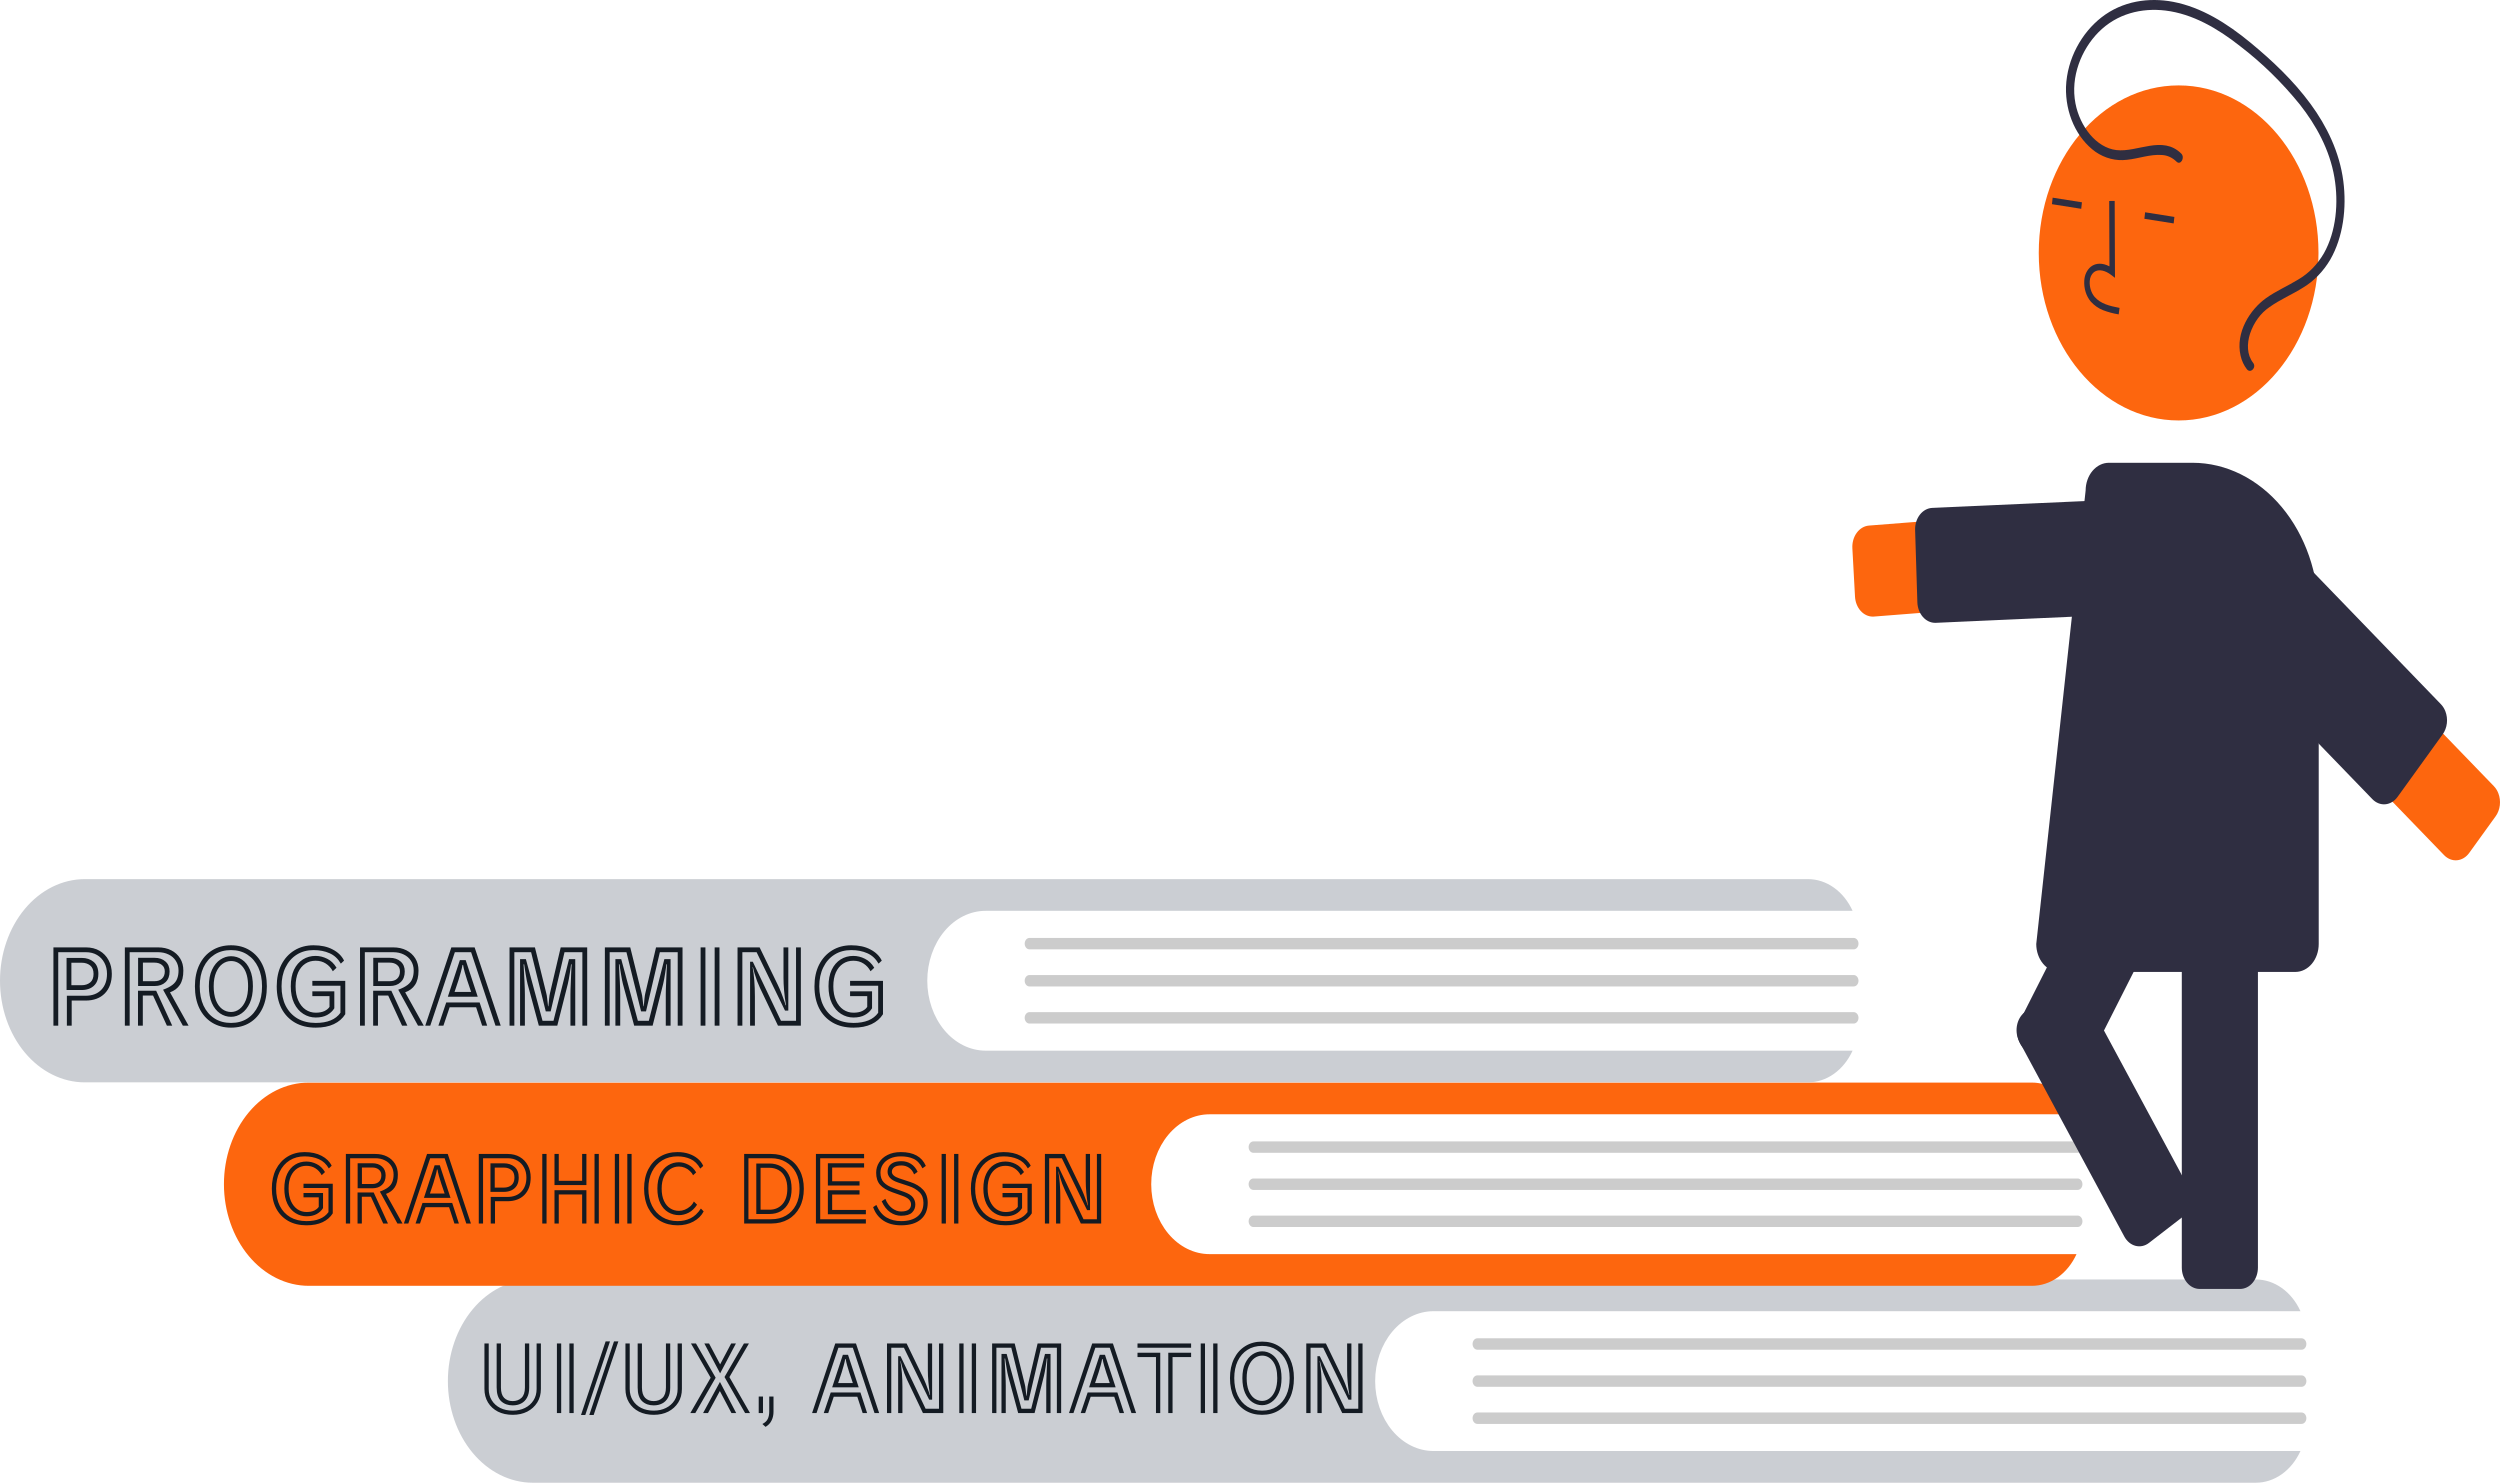
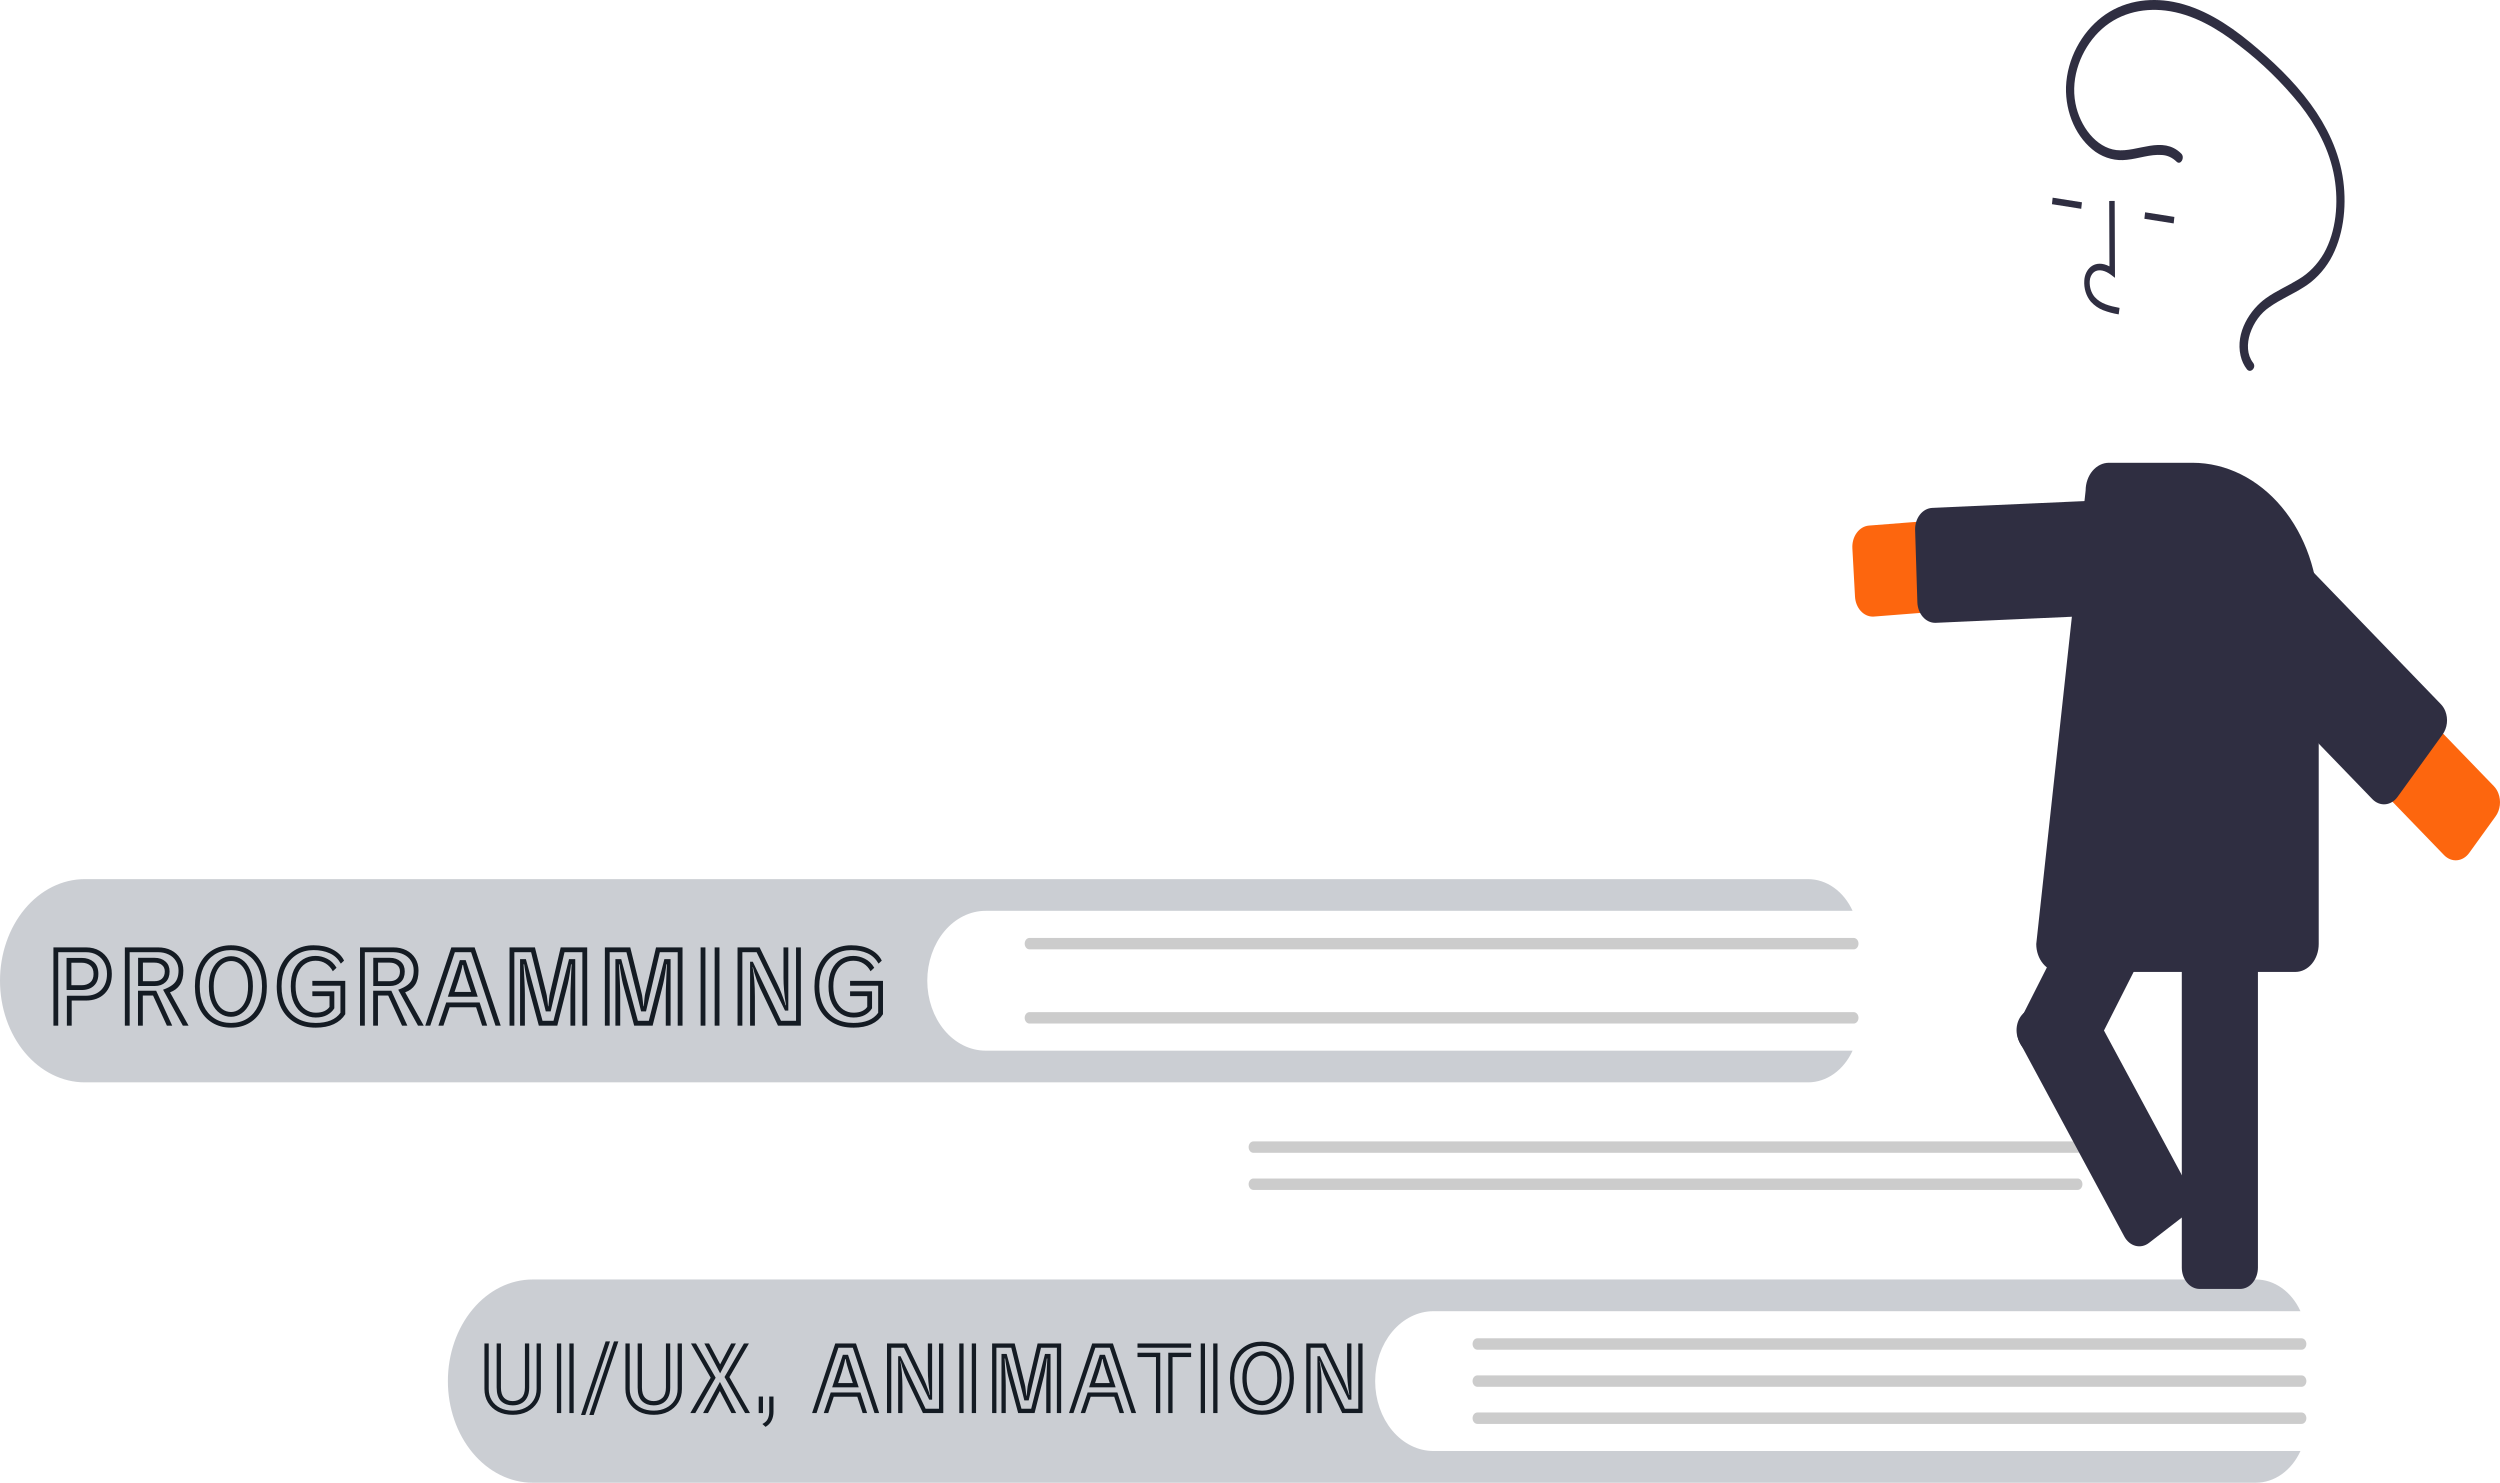
<svg xmlns="http://www.w3.org/2000/svg" width="897" height="532" viewBox="0 0 897 532" fill="none">
  <g clip-path="url(#clip0_42_4)">
    <path d="M514.336 520.623C508.784 520.619 503.461 517.974 499.536 513.27C495.612 508.566 493.408 502.189 493.408 495.539C493.408 488.889 495.612 482.511 499.536 477.808C503.461 473.104 508.784 470.459 514.336 470.455H825.407C823.842 467.014 821.533 464.142 818.721 462.14C815.91 460.138 812.7 459.081 809.429 459.078H191.103C183.036 459.089 175.302 462.935 169.601 469.772C163.901 476.608 160.699 485.876 160.7 495.539C160.704 505.2 163.907 514.464 169.607 521.299C175.307 528.135 183.037 531.983 191.103 532H809.429C812.7 531.997 815.91 530.939 818.721 528.937C821.533 526.935 823.842 524.063 825.407 520.623L514.336 520.623Z" fill="#CBCED3" />
    <path d="M825.82 484.277H530.063C529.611 484.275 529.177 484.059 528.857 483.675C528.538 483.291 528.358 482.771 528.358 482.229C528.358 481.687 528.538 481.166 528.857 480.783C529.177 480.399 529.611 480.182 530.063 480.181H825.82C826.272 480.182 826.706 480.399 827.026 480.783C827.346 481.166 827.525 481.687 827.525 482.229C827.525 482.771 827.346 483.291 827.026 483.675C826.706 484.059 826.272 484.275 825.82 484.277Z" fill="#CCCCCC" />
    <path d="M825.82 497.587H530.063C529.61 497.587 529.175 497.371 528.855 496.987C528.534 496.603 528.354 496.082 528.354 495.539C528.354 494.996 528.534 494.475 528.855 494.091C529.175 493.707 529.61 493.491 530.063 493.491H825.82C826.273 493.491 826.708 493.707 827.029 494.091C827.349 494.475 827.529 494.996 827.529 495.539C827.529 496.082 827.349 496.603 827.029 496.987C826.708 497.371 826.273 497.587 825.82 497.587Z" fill="#CCCCCC" />
    <path d="M825.82 510.897H530.063C529.611 510.895 529.177 510.679 528.857 510.295C528.538 509.911 528.358 509.391 528.358 508.849C528.358 508.307 528.538 507.787 528.857 507.403C529.177 507.019 529.611 506.803 530.063 506.801H825.82C826.272 506.803 826.706 507.019 827.026 507.403C827.346 507.787 827.525 508.307 827.525 508.849C827.525 509.391 827.346 509.911 827.026 510.295C826.706 510.679 826.272 510.895 825.82 510.897Z" fill="#CCCCCC" />
-     <path d="M433.985 449.978C428.434 449.973 423.11 447.328 419.186 442.624C415.262 437.921 413.057 431.543 413.057 424.893C413.057 418.243 415.262 411.866 419.186 407.162C423.11 402.458 428.434 399.814 433.985 399.809H745.056C743.492 396.369 741.183 393.497 738.371 391.495C735.56 389.493 732.35 388.435 729.08 388.432H110.753C102.686 388.443 94.952 392.289 89.251 399.126C83.551 405.963 80.349 415.231 80.35 424.893C80.354 434.554 83.557 443.818 89.257 450.654C94.957 457.489 102.687 461.337 110.753 461.354H729.08C732.35 461.351 735.56 460.293 738.371 458.291C741.183 456.29 743.492 453.418 745.056 449.977L433.985 449.978Z" fill="#FD660E" />
    <path d="M745.47 413.631H449.713C449.261 413.63 448.827 413.413 448.507 413.029C448.188 412.646 448.008 412.126 448.008 411.583C448.008 411.041 448.188 410.521 448.507 410.137C448.827 409.753 449.261 409.537 449.713 409.536H745.47C745.923 409.536 746.358 409.751 746.679 410.135C746.999 410.519 747.179 411.04 747.179 411.583C747.179 412.126 746.999 412.647 746.679 413.031C746.358 413.415 745.923 413.631 745.47 413.631Z" fill="#CCCCCC" />
    <path d="M745.47 426.941H449.713C449.26 426.941 448.825 426.725 448.505 426.341C448.184 425.957 448.004 425.436 448.004 424.893C448.004 424.35 448.184 423.829 448.505 423.445C448.825 423.061 449.26 422.846 449.713 422.846H745.47C745.923 422.846 746.358 423.061 746.678 423.445C746.999 423.829 747.179 424.35 747.179 424.893C747.179 425.436 746.999 425.957 746.678 426.341C746.358 426.725 745.923 426.941 745.47 426.941Z" fill="#CCCCCC" />
-     <path d="M745.47 440.251H449.713C449.261 440.25 448.827 440.033 448.507 439.65C448.188 439.266 448.008 438.746 448.008 438.203C448.008 437.661 448.188 437.141 448.507 436.757C448.827 436.373 449.261 436.157 449.713 436.156H745.47C745.695 436.155 745.917 436.207 746.125 436.31C746.333 436.413 746.522 436.563 746.681 436.754C746.84 436.944 746.967 437.17 747.053 437.419C747.139 437.667 747.183 437.934 747.183 438.203C747.183 438.473 747.139 438.739 747.053 438.988C746.967 439.237 746.84 439.463 746.681 439.653C746.522 439.843 746.333 439.994 746.125 440.097C745.917 440.199 745.695 440.252 745.47 440.251Z" fill="#CCCCCC" />
    <path d="M353.636 376.975C348.084 376.97 342.761 374.325 338.836 369.622C334.912 364.918 332.708 358.54 332.708 351.891C332.708 345.241 334.912 338.863 338.836 334.159C342.761 329.456 348.084 326.811 353.636 326.806H664.707C663.142 323.366 660.833 320.494 658.021 318.492C655.21 316.49 652 315.432 648.73 315.429H30.403C22.335 315.44 14.602 319.287 8.901 326.123C3.201 332.96 -0.001 342.228 2.36035e-07 351.89C0.004 361.551 3.207 370.815 8.907 377.651C14.607 384.486 22.337 388.335 30.403 388.352H648.73C652 388.349 655.21 387.291 658.021 385.289C660.833 383.287 663.142 380.415 664.707 376.975L353.636 376.975Z" fill="#CBCED3" />
-     <path d="M108.896 426.264V424.728H119.392V435.352C118.539 436.717 117.323 437.773 115.744 438.52C114.165 439.267 112.245 439.64 109.984 439.64C107.424 439.64 105.216 439.107 103.36 438.04C101.504 436.973 100.064 435.459 99.04 433.496C98.037 431.512 97.536 429.165 97.536 426.456C97.536 423.832 98.027 421.539 99.008 419.576C100.011 417.613 101.397 416.088 103.168 415C104.939 413.912 106.976 413.368 109.28 413.368C111.691 413.368 113.728 413.816 115.392 414.712C117.077 415.587 118.283 416.771 119.008 418.264L117.984 419.224C117.067 417.645 115.861 416.536 114.368 415.896C112.875 415.235 111.179 414.904 109.28 414.904C107.253 414.904 105.472 415.384 103.936 416.344C102.4 417.304 101.205 418.659 100.352 420.408C99.499 422.136 99.072 424.152 99.072 426.456C99.072 428.845 99.509 430.915 100.384 432.664C101.28 434.413 102.539 435.768 104.16 436.728C105.803 437.667 107.744 438.136 109.984 438.136C113.696 438.136 116.32 437.059 117.856 434.904V426.264H108.896ZM108.896 429.592V428.056H115.904V433.464C115.349 434.36 114.581 435.075 113.6 435.608C112.619 436.141 111.413 436.408 109.984 436.408C108.555 436.408 107.232 436.024 106.016 435.256C104.8 434.488 103.829 433.368 103.104 431.896C102.379 430.403 102.016 428.589 102.016 426.456C102.016 424.365 102.357 422.605 103.04 421.176C103.744 419.725 104.693 418.627 105.888 417.88C107.083 417.133 108.427 416.76 109.92 416.76C111.179 416.76 112.405 417.059 113.6 417.656C114.795 418.232 115.797 419.192 116.608 420.536L115.424 421.656C114.869 420.611 114.123 419.789 113.184 419.192C112.267 418.595 111.179 418.296 109.92 418.296C108.683 418.296 107.584 418.616 106.624 419.256C105.664 419.896 104.907 420.824 104.352 422.04C103.819 423.256 103.552 424.728 103.552 426.456C103.552 428.227 103.84 429.741 104.416 431C104.992 432.259 105.76 433.219 106.72 433.88C107.701 434.541 108.789 434.872 109.984 434.872C111.072 434.872 111.989 434.701 112.736 434.36C113.483 433.997 114.027 433.549 114.368 433.016V429.592H108.896ZM136.289 427.544C137.569 427.075 138.561 426.563 139.265 426.008C139.991 425.453 140.492 424.803 140.769 424.056C141.068 423.309 141.217 422.435 141.217 421.432C141.217 420.237 140.929 419.203 140.353 418.328C139.799 417.453 139.031 416.781 138.049 416.312C137.068 415.821 135.937 415.576 134.657 415.576H125.633V439H124.097V414.04H134.657C136.257 414.04 137.665 414.349 138.881 414.968C140.097 415.587 141.047 416.451 141.729 417.56C142.412 418.648 142.753 419.939 142.753 421.432C142.753 423.373 142.38 424.899 141.633 426.008C140.908 427.096 139.863 427.885 138.497 428.376L144.417 439H142.593L136.289 427.544ZM128.321 417.368H133.569C135.02 417.368 136.183 417.763 137.057 418.552C137.932 419.32 138.369 420.376 138.369 421.72C138.369 423.192 137.932 424.333 137.057 425.144C136.204 425.955 135.052 426.36 133.601 426.36H128.321V417.368ZM133.601 424.824C134.583 424.824 135.361 424.557 135.937 424.024C136.535 423.469 136.833 422.701 136.833 421.72C136.833 420.824 136.524 420.131 135.905 419.64C135.308 419.149 134.529 418.904 133.569 418.904H129.857V424.824H133.601ZM133.089 429.4H129.825V439H128.289V427.864H134.081L139.201 439H137.505L133.089 429.4ZM159.53 415.576H154.346L146.506 439H144.906L153.226 414.04H160.65L168.97 439H167.306L159.53 415.576ZM155.946 418.104H157.802L161.642 429.784H152.106L155.946 418.104ZM159.53 428.248C159.424 427.907 159.253 427.395 159.018 426.712C158.784 426.029 158.528 425.272 158.25 424.44C157.973 423.587 157.717 422.744 157.482 421.912C157.248 421.059 157.077 420.301 156.97 419.64H156.778C156.672 420.28 156.501 421.027 156.266 421.88C156.053 422.712 155.808 423.555 155.53 424.408C155.253 425.24 154.997 426.008 154.762 426.712C154.528 427.395 154.357 427.907 154.25 428.248H159.53ZM161.13 433.144H152.682L150.698 439H149.098L151.594 431.608H162.25L164.65 439H163.05L161.13 433.144ZM176.073 429.464H182.025C184.158 429.464 185.833 428.835 187.049 427.576C188.265 426.317 188.873 424.621 188.873 422.488C188.873 421.144 188.595 419.96 188.041 418.936C187.486 417.891 186.707 417.069 185.705 416.472C184.702 415.875 183.507 415.576 182.121 415.576H173.321V439H171.785V414.04H182.121C183.806 414.04 185.267 414.403 186.505 415.128C187.742 415.853 188.702 416.856 189.385 418.136C190.067 419.395 190.409 420.845 190.409 422.488C190.409 425.112 189.662 427.192 188.169 428.728C186.675 430.243 184.627 431 182.025 431H177.609V439H176.073V429.464ZM175.977 417.4H180.809C182.323 417.4 183.582 417.816 184.585 418.648C185.609 419.48 186.121 420.771 186.121 422.52C186.121 423.672 185.886 424.632 185.417 425.4C184.947 426.147 184.307 426.712 183.497 427.096C182.707 427.459 181.822 427.64 180.841 427.64H175.977V417.4ZM180.841 426.104C181.886 426.104 182.771 425.816 183.497 425.24C184.222 424.643 184.585 423.736 184.585 422.52C184.585 421.283 184.222 420.376 183.497 419.8C182.771 419.224 181.875 418.936 180.809 418.936H177.513V426.104H180.841ZM198.95 414.04H200.486V423.672H208.87V414.04H210.406V425.208H198.95V414.04ZM213.318 414.04H214.854V439H213.318V414.04ZM194.566 414.04H196.102V439H194.566V414.04ZM208.87 428.568H200.486V439H198.95V427.032H210.406V439H208.87V428.568ZM225.08 414.04H226.616V439H225.08V414.04ZM220.6 414.04H222.136V439H220.6V414.04ZM252.475 434.648C251.685 436.184 250.459 437.4 248.795 438.296C247.152 439.192 245.264 439.64 243.131 439.64C240.741 439.64 238.64 439.107 236.827 438.04C235.035 436.952 233.627 435.427 232.603 433.464C231.6 431.48 231.099 429.144 231.099 426.456C231.099 423.811 231.6 421.507 232.603 419.544C233.627 417.581 235.035 416.067 236.827 415C238.64 413.912 240.731 413.368 243.099 413.368C244.613 413.368 245.989 413.581 247.227 414.008C248.464 414.435 249.52 415.021 250.395 415.768C251.269 416.515 251.909 417.368 252.315 418.328L251.259 419.288C250.341 417.645 249.179 416.504 247.771 415.864C246.363 415.224 244.805 414.904 243.099 414.904C241.008 414.904 239.173 415.384 237.595 416.344C236.037 417.304 234.821 418.648 233.947 420.376C233.072 422.104 232.635 424.131 232.635 426.456C232.635 428.824 233.072 430.883 233.947 432.632C234.821 434.381 236.048 435.736 237.627 436.696C239.205 437.656 241.04 438.136 243.131 438.136C244.795 438.136 246.32 437.805 247.707 437.144C249.115 436.483 250.373 435.309 251.483 433.624L252.475 434.648ZM250.107 432.248C249.275 433.528 248.283 434.477 247.131 435.096C245.979 435.693 244.816 435.992 243.643 435.992C242.235 435.992 240.933 435.64 239.739 434.936C238.565 434.232 237.627 433.176 236.923 431.768C236.219 430.36 235.867 428.589 235.867 426.456C235.867 424.408 236.219 422.68 236.923 421.272C237.627 419.864 238.565 418.808 239.739 418.104C240.912 417.379 242.203 417.016 243.611 417.016C244.741 417.016 245.872 417.315 247.003 417.912C248.133 418.488 249.061 419.405 249.787 420.664L248.667 421.688C248.411 421.112 248.016 420.589 247.483 420.12C246.971 419.629 246.373 419.245 245.691 418.968C245.008 418.691 244.315 418.552 243.611 418.552C242.459 418.552 241.413 418.861 240.475 419.48C239.536 420.099 238.789 420.995 238.235 422.168C237.68 423.341 237.403 424.771 237.403 426.456C237.403 428.205 237.68 429.677 238.235 430.872C238.789 432.067 239.536 432.963 240.475 433.56C241.413 434.157 242.469 434.456 243.643 434.456C244.347 434.456 245.04 434.317 245.722 434.04C246.427 433.741 247.067 433.347 247.642 432.856C248.219 432.344 248.656 431.757 248.955 431.096L250.107 432.248ZM267.004 414.04H276.668C278.95 414.04 280.977 414.552 282.748 415.576C284.518 416.579 285.905 418.019 286.908 419.896C287.91 421.752 288.412 423.96 288.412 426.52C288.412 429.101 287.91 431.331 286.908 433.208C285.926 435.064 284.561 436.493 282.812 437.496C281.062 438.499 279.036 439 276.732 439H267.004V414.04ZM276.732 437.464C278.737 437.464 280.497 437.027 282.012 436.152C283.548 435.256 284.742 433.987 285.596 432.344C286.449 430.701 286.876 428.76 286.876 426.52C286.876 424.28 286.438 422.339 285.564 420.696C284.689 419.053 283.484 417.795 281.948 416.92C280.433 416.024 278.673 415.576 276.668 415.576H268.54V437.464H276.732ZM271.356 417.464H276.06C277.574 417.464 278.929 417.795 280.124 418.456C281.318 419.117 282.268 420.12 282.972 421.464C283.676 422.808 284.028 424.493 284.028 426.52C284.028 428.483 283.686 430.136 283.003 431.48C282.321 432.824 281.382 433.848 280.188 434.552C279.014 435.235 277.66 435.576 276.124 435.576H271.356V417.464ZM276.124 434.04C278.001 434.04 279.526 433.389 280.7 432.088C281.894 430.787 282.492 428.931 282.492 426.52C282.492 424.856 282.214 423.469 281.66 422.36C281.105 421.229 280.337 420.387 279.356 419.832C278.396 419.277 277.297 419 276.06 419H272.892V434.04H276.124ZM292.754 414.04H310.034V415.576H294.29V437.464H310.674V439H292.754V414.04ZM297.042 417.368H310.034V418.904H298.578V423.832H308.402V425.368H297.042V417.368ZM297.042 427.064H308.402V428.6H298.578V434.136H310.674V435.672H297.042V427.064ZM320.128 427.768C318.229 427.085 316.789 426.211 315.808 425.144C314.848 424.077 314.368 422.616 314.368 420.76C314.368 419.416 314.72 418.189 315.424 417.08C316.128 415.949 317.141 415.053 318.464 414.392C319.787 413.709 321.376 413.368 323.232 413.368C327.776 413.368 330.763 415.021 332.192 418.328L330.976 419.192C330.123 417.485 329.045 416.344 327.744 415.768C326.464 415.192 324.96 414.904 323.232 414.904C321.717 414.904 320.405 415.171 319.296 415.704C318.208 416.216 317.365 416.92 316.768 417.816C316.192 418.691 315.904 419.672 315.904 420.76C315.904 422.253 316.309 423.416 317.12 424.248C317.931 425.08 319.104 425.773 320.64 426.328L324.256 427.608C325.877 428.184 326.976 428.856 327.552 429.624C328.128 430.371 328.416 431.224 328.416 432.184C328.416 433.336 328.021 434.296 327.232 435.064C326.443 435.832 325.131 436.216 323.296 436.216C321.952 436.216 320.661 435.8 319.424 434.968C318.187 434.115 317.163 432.803 316.352 431.032L317.664 430.136C318.219 431.565 319.019 432.685 320.064 433.496C321.109 434.285 322.187 434.68 323.296 434.68C324.533 434.68 325.44 434.456 326.016 434.008C326.592 433.56 326.88 432.952 326.88 432.184C326.88 431.501 326.645 430.915 326.176 430.424C325.707 429.912 324.896 429.453 323.744 429.048L320.128 427.768ZM322.208 424.28C320.821 423.811 319.851 423.245 319.296 422.584C318.741 421.923 318.464 421.208 318.464 420.44C318.464 419.779 318.613 419.16 318.912 418.584C319.232 418.008 319.755 417.539 320.48 417.176C321.227 416.813 322.219 416.632 323.456 416.632C324.715 416.632 325.845 416.952 326.848 417.592C327.851 418.232 328.651 419.181 329.248 420.44L327.968 421.368C327.584 420.344 326.987 419.555 326.176 419C325.365 418.445 324.459 418.168 323.456 418.168C322.219 418.168 321.333 418.392 320.8 418.84C320.267 419.267 320 419.8 320 420.44C320 421.421 320.896 422.211 322.688 422.808L326.656 424.12C328.555 424.739 330.059 425.645 331.168 426.84C332.299 428.035 332.864 429.603 332.864 431.544C332.864 434.125 332.032 436.12 330.368 437.528C328.725 438.936 326.379 439.64 323.328 439.64C320.747 439.64 318.603 439.064 316.896 437.912C315.189 436.76 313.984 435.16 313.28 433.112L314.432 432.344C315.371 434.456 316.587 435.949 318.08 436.824C319.573 437.699 321.323 438.136 323.328 438.136C325.867 438.136 327.829 437.571 329.216 436.44C330.624 435.309 331.328 433.677 331.328 431.544C331.328 429.965 330.848 428.707 329.888 427.768C328.949 426.829 327.712 426.104 326.176 425.592L322.208 424.28ZM342.33 414.04H343.866V439H342.33V414.04ZM337.85 414.04H339.386V439H337.85V414.04ZM359.709 426.264V424.728H370.205V435.352C369.351 436.717 368.135 437.773 366.557 438.52C364.978 439.267 363.058 439.64 360.797 439.64C358.237 439.64 356.029 439.107 354.173 438.04C352.317 436.973 350.877 435.459 349.853 433.496C348.85 431.512 348.349 429.165 348.349 426.456C348.349 423.832 348.839 421.539 349.821 419.576C350.823 417.613 352.21 416.088 353.981 415C355.751 413.912 357.789 413.368 360.093 413.368C362.503 413.368 364.541 413.816 366.205 414.712C367.89 415.587 369.095 416.771 369.821 418.264L368.797 419.224C367.879 417.645 366.674 416.536 365.181 415.896C363.687 415.235 361.991 414.904 360.093 414.904C358.066 414.904 356.285 415.384 354.749 416.344C353.213 417.304 352.018 418.659 351.165 420.408C350.311 422.136 349.885 424.152 349.885 426.456C349.885 428.845 350.322 430.915 351.197 432.664C352.093 434.413 353.351 435.768 354.973 436.728C356.615 437.667 358.557 438.136 360.797 438.136C364.509 438.136 367.133 437.059 368.669 434.904V426.264H359.709ZM359.709 429.592V428.056H366.717V433.464C366.162 434.36 365.394 435.075 364.413 435.608C363.431 436.141 362.226 436.408 360.797 436.408C359.367 436.408 358.045 436.024 356.829 435.256C355.613 434.488 354.642 433.368 353.917 431.896C353.191 430.403 352.829 428.589 352.829 426.456C352.829 424.365 353.17 422.605 353.853 421.176C354.557 419.725 355.506 418.627 356.701 417.88C357.895 417.133 359.239 416.76 360.733 416.76C361.991 416.76 363.218 417.059 364.413 417.656C365.607 418.232 366.61 419.192 367.421 420.536L366.237 421.656C365.682 420.611 364.935 419.789 363.997 419.192C363.079 418.595 361.991 418.296 360.733 418.296C359.495 418.296 358.397 418.616 357.437 419.256C356.477 419.896 355.719 420.824 355.165 422.04C354.631 423.256 354.365 424.728 354.365 426.456C354.365 428.227 354.653 429.741 355.229 431C355.805 432.259 356.573 433.219 357.533 433.88C358.514 434.541 359.602 434.872 360.797 434.872C361.885 434.872 362.802 434.701 363.549 434.36C364.295 433.997 364.839 433.549 365.181 433.016V429.592H359.709ZM382.11 427.064C381.768 426.339 381.438 425.56 381.118 424.728C380.819 423.875 380.552 423.064 380.318 422.296C380.104 421.507 379.934 420.856 379.806 420.344H379.71C379.944 421.581 380.126 423.011 380.254 424.632C380.382 426.232 380.446 427.949 380.446 429.784V439H378.91V418.616H379.774L388.766 437.464H393.566V414.04H395.102V439H387.806L382.11 427.064ZM380.99 415.576H376.446V439H374.91V414.04H381.95L387.678 425.848C388.104 426.723 388.499 427.619 388.862 428.536C389.224 429.432 389.523 430.243 389.758 430.968C390.014 431.672 390.163 432.173 390.206 432.472H390.366C390.088 430.893 389.886 429.347 389.758 427.832C389.63 426.317 389.566 424.941 389.566 423.704V414.04H391.102V434.2H390.046L380.99 415.576Z" fill="#141B23" />
    <path d="M189.88 482.04V497.848C189.88 499.341 189.613 500.557 189.08 501.496C188.568 502.435 187.864 503.128 186.968 503.576C186.093 504.024 185.091 504.248 183.96 504.248C182.253 504.248 180.867 503.747 179.8 502.744C178.733 501.72 178.2 500.088 178.2 497.848V482.04H179.736V497.848C179.736 499.533 180.12 500.771 180.888 501.56C181.656 502.328 182.68 502.712 183.96 502.712C185.219 502.712 186.264 502.328 187.096 501.56C187.928 500.771 188.344 499.533 188.344 497.848V482.04H189.88ZM194.072 482.04V498.36C194.072 500.216 193.635 501.837 192.76 503.224C191.885 504.611 190.691 505.699 189.176 506.488C187.661 507.256 185.923 507.64 183.96 507.64C181.955 507.64 180.184 507.256 178.648 506.488C177.133 505.699 175.949 504.611 175.096 503.224C174.243 501.816 173.816 500.195 173.816 498.36V482.04H175.352V498.36C175.352 499.896 175.715 501.251 176.44 502.424C177.165 503.597 178.179 504.515 179.48 505.176C180.781 505.816 182.275 506.136 183.96 506.136C185.603 506.136 187.064 505.816 188.344 505.176C189.645 504.536 190.669 503.629 191.416 502.456C192.163 501.283 192.536 499.917 192.536 498.36V482.04H194.072ZM204.299 482.04H205.835V507H204.299V482.04ZM199.819 482.04H201.355V507H199.819V482.04ZM220.301 481.304H221.869L213.005 507.704H211.437L220.301 481.304ZM217.293 481.304H218.861L209.997 507.704H208.461L217.293 481.304ZM240.474 482.04V497.848C240.474 499.341 240.207 500.557 239.674 501.496C239.162 502.435 238.458 503.128 237.562 503.576C236.687 504.024 235.684 504.248 234.554 504.248C232.847 504.248 231.46 503.747 230.394 502.744C229.327 501.72 228.794 500.088 228.794 497.848V482.04H230.33V497.848C230.33 499.533 230.714 500.771 231.482 501.56C232.25 502.328 233.274 502.712 234.554 502.712C235.812 502.712 236.858 502.328 237.69 501.56C238.522 500.771 238.938 499.533 238.938 497.848V482.04H240.474ZM244.666 482.04V498.36C244.666 500.216 244.228 501.837 243.354 503.224C242.479 504.611 241.284 505.699 239.77 506.488C238.255 507.256 236.516 507.64 234.554 507.64C232.548 507.64 230.778 507.256 229.242 506.488C227.727 505.699 226.543 504.611 225.69 503.224C224.836 501.816 224.41 500.195 224.41 498.36V482.04H225.946V498.36C225.946 499.896 226.308 501.251 227.034 502.424C227.759 503.597 228.772 504.515 230.074 505.176C231.375 505.816 232.868 506.136 234.554 506.136C236.196 506.136 237.658 505.816 238.938 505.176C240.239 504.536 241.263 503.629 242.01 502.456C242.756 501.283 243.13 499.917 243.13 498.36V482.04H244.666ZM254.413 482.04L258.381 489.528L262.349 482.04H264.045L258.381 492.76L252.717 482.04H254.413ZM259.949 494.072L266.925 482.04H268.717L261.709 494.104L269.101 507H267.341L259.949 494.072ZM254.989 494.328L247.917 482.04H249.709L256.781 494.328L249.485 507H247.693L254.989 494.328ZM258.285 499.096L254.029 507H252.269L258.317 495.832L264.141 507H262.445L258.285 499.096ZM272.225 501.08H273.761V507H272.225V501.08ZM273.536 510.936C274.518 510.424 275.169 509.805 275.489 509.08C275.83 508.355 276.001 507.501 276.001 506.52V501.08H277.536V506.52C277.536 507.672 277.313 508.707 276.865 509.624C276.438 510.563 275.713 511.341 274.689 511.96L273.536 510.936ZM305.999 483.576H300.815L292.975 507H291.375L299.695 482.04H307.119L315.439 507H313.775L305.999 483.576ZM302.415 486.104H304.271L308.111 497.784H298.575L302.415 486.104ZM305.999 496.248C305.892 495.907 305.722 495.395 305.487 494.712C305.252 494.029 304.996 493.272 304.719 492.44C304.442 491.587 304.186 490.744 303.951 489.912C303.716 489.059 303.546 488.301 303.439 487.64H303.247C303.14 488.28 302.97 489.027 302.735 489.88C302.522 490.712 302.276 491.555 301.999 492.408C301.722 493.24 301.466 494.008 301.231 494.712C300.996 495.395 300.826 495.907 300.719 496.248H305.999ZM307.599 501.144H299.151L297.167 507H295.567L298.063 499.608H308.719L311.119 507H309.519L307.599 501.144ZM325.454 495.064C325.112 494.339 324.782 493.56 324.462 492.728C324.163 491.875 323.896 491.064 323.661 490.296C323.448 489.507 323.278 488.856 323.15 488.344H323.054C323.288 489.581 323.47 491.011 323.598 492.632C323.726 494.232 323.79 495.949 323.79 497.784V507H322.254V486.616H323.118L332.11 505.464H336.91V482.04H338.446V507H331.15L325.454 495.064ZM324.334 483.576H319.79V507H318.254V482.04H325.294L331.022 493.848C331.448 494.723 331.843 495.619 332.206 496.536C332.568 497.432 332.867 498.243 333.102 498.968C333.358 499.672 333.507 500.173 333.55 500.472H333.71C333.432 498.893 333.23 497.347 333.102 495.832C332.974 494.317 332.91 492.941 332.91 491.704V482.04H334.446V502.2H333.39L324.334 483.576ZM348.674 482.04H350.21V507H348.674V482.04ZM344.194 482.04H345.73V507H344.194V482.04ZM379.204 483.576H373.508L369.092 502.456H367.524L362.852 483.576H357.508V507H355.972V482.04H364.068L367.684 496.632C367.812 497.101 367.908 497.656 367.972 498.296C368.058 498.936 368.122 499.501 368.164 499.992C368.207 500.483 368.239 500.76 368.26 500.824H368.356C368.378 500.76 368.41 500.483 368.452 499.992C368.495 499.48 368.548 498.915 368.612 498.296C368.676 497.656 368.762 497.112 368.868 496.664L372.292 482.04H380.74V507H379.204V483.576ZM375.396 497.08C375.396 496.632 375.407 496.045 375.428 495.32C375.45 494.573 375.482 493.795 375.524 492.984C375.567 492.152 375.599 491.352 375.62 490.584C375.663 489.795 375.695 489.123 375.716 488.568C375.759 487.992 375.78 487.619 375.78 487.448H375.588C375.588 487.64 375.546 487.992 375.46 488.504C375.396 488.995 375.311 489.571 375.204 490.232C375.119 490.872 375.012 491.512 374.884 492.152C374.778 492.771 374.671 493.283 374.564 493.688L371.204 507H365.316L361.732 493.72C361.647 493.421 361.551 492.995 361.444 492.44C361.338 491.864 361.231 491.256 361.124 490.616C361.018 489.955 360.922 489.347 360.836 488.792C360.751 488.216 360.687 487.768 360.644 487.448H360.452C360.474 487.64 360.495 488.013 360.516 488.568C360.559 489.123 360.591 489.784 360.612 490.552C360.655 491.299 360.698 492.088 360.74 492.92C360.783 493.752 360.815 494.541 360.836 495.288C360.858 496.035 360.868 496.664 360.868 497.176V507H359.332V485.784H361.188L366.5 505.464H369.988L374.948 485.784H376.932V507H375.396V497.08ZM398.187 483.576H393.003L385.163 507H383.562L391.883 482.04H399.307L407.627 507H405.963L398.187 483.576ZM394.603 486.104H396.459L400.299 497.784H390.763L394.603 486.104ZM398.187 496.248C398.08 495.907 397.909 495.395 397.675 494.712C397.44 494.029 397.184 493.272 396.907 492.44C396.629 491.587 396.373 490.744 396.139 489.912C395.904 489.059 395.733 488.301 395.627 487.64H395.435C395.328 488.28 395.157 489.027 394.923 489.88C394.709 490.712 394.464 491.555 394.187 492.408C393.909 493.24 393.653 494.008 393.419 494.712C393.184 495.395 393.013 495.907 392.907 496.248H398.187ZM399.787 501.144H391.339L389.355 507H387.755L390.251 499.608H400.907L403.307 507H401.707L399.787 501.144ZM408.137 482.04H427.369V483.576H408.137V482.04ZM419.177 485.368H427.369V486.904H420.713V507H419.177V485.368ZM414.761 486.904H408.137V485.368H416.297V507H414.761V486.904ZM435.299 482.04H436.835V507H435.299V482.04ZM430.819 482.04H432.355V507H430.819V482.04ZM452.837 507.64C450.533 507.64 448.517 507.107 446.789 506.04C445.061 504.973 443.717 503.459 442.757 501.496C441.797 499.512 441.317 497.165 441.317 494.456C441.317 491.811 441.797 489.507 442.757 487.544C443.717 485.581 445.061 484.067 446.789 483C448.517 481.912 450.533 481.368 452.837 481.368C455.141 481.368 457.147 481.912 458.853 483C460.581 484.088 461.915 485.613 462.853 487.576C463.792 489.539 464.261 491.832 464.261 494.456C464.261 497.165 463.792 499.512 462.853 501.496C461.915 503.459 460.581 504.973 458.853 506.04C457.147 507.107 455.141 507.64 452.837 507.64ZM452.837 506.136C454.864 506.136 456.613 505.656 458.085 504.696C459.557 503.736 460.699 502.381 461.509 500.632C462.32 498.883 462.725 496.824 462.725 494.456C462.725 492.152 462.32 490.136 461.509 488.408C460.699 486.68 459.557 485.336 458.085 484.376C456.613 483.395 454.864 482.904 452.837 482.904C450.811 482.904 449.051 483.384 447.557 484.344C446.064 485.304 444.901 486.648 444.069 488.376C443.259 490.104 442.853 492.131 442.853 494.456C442.853 496.824 443.259 498.883 444.069 500.632C444.901 502.381 446.064 503.736 447.557 504.696C449.051 505.656 450.811 506.136 452.837 506.136ZM452.837 504.184C451.557 504.184 450.373 503.811 449.285 503.064C448.219 502.317 447.365 501.229 446.725 499.8C446.085 498.349 445.765 496.568 445.765 494.456C445.765 492.323 446.107 490.552 446.789 489.144C447.472 487.715 448.347 486.648 449.413 485.944C450.501 485.219 451.643 484.856 452.837 484.856C454.117 484.856 455.28 485.219 456.325 485.944C457.392 486.648 458.235 487.715 458.853 489.144C459.493 490.552 459.813 492.323 459.813 494.456C459.813 496.568 459.483 498.349 458.821 499.8C458.16 501.229 457.296 502.317 456.229 503.064C455.184 503.811 454.053 504.184 452.837 504.184ZM452.837 502.648C453.84 502.648 454.747 502.328 455.557 501.688C456.389 501.048 457.051 500.12 457.541 498.904C458.032 497.667 458.277 496.184 458.277 494.456C458.277 491.853 457.765 489.859 456.741 488.472C455.717 487.085 454.416 486.392 452.837 486.392C451.856 486.392 450.939 486.701 450.085 487.32C449.253 487.939 448.581 488.845 448.069 490.04C447.557 491.235 447.301 492.707 447.301 494.456C447.301 496.184 447.536 497.667 448.005 498.904C448.496 500.12 449.157 501.048 449.989 501.688C450.843 502.328 451.792 502.648 452.837 502.648ZM475.891 495.064C475.55 494.339 475.219 493.56 474.899 492.728C474.6 491.875 474.334 491.064 474.099 490.296C473.886 489.507 473.715 488.856 473.587 488.344H473.491C473.726 489.581 473.907 491.011 474.035 492.632C474.163 494.232 474.227 495.949 474.227 497.784V507H472.691V486.616H473.555L482.547 505.464H487.347V482.04H488.883V507H481.587L475.891 495.064ZM474.771 483.576H470.227V507H468.691V482.04H475.731L481.459 493.848C481.886 494.723 482.28 495.619 482.643 496.536C483.006 497.432 483.304 498.243 483.539 498.968C483.795 499.672 483.944 500.173 483.987 500.472H484.147C483.87 498.893 483.667 497.347 483.539 495.832C483.411 494.317 483.347 492.941 483.347 491.704V482.04H484.883V502.2H483.827L474.771 483.576Z" fill="#141B23" />
    <path d="M23.992 357.272H30.688C33.088 357.272 34.972 356.564 36.34 355.148C37.708 353.732 38.392 351.824 38.392 349.424C38.392 347.912 38.08 346.58 37.456 345.428C36.832 344.252 35.956 343.328 34.828 342.656C33.7 341.984 32.356 341.648 30.796 341.648H20.896V368H19.168V339.92H30.796C32.692 339.92 34.336 340.328 35.728 341.144C37.12 341.96 38.2 343.088 38.968 344.528C39.736 345.944 40.12 347.576 40.12 349.424C40.12 352.376 39.28 354.716 37.6 356.444C35.92 358.148 33.616 359 30.688 359H25.72V368H23.992V357.272ZM23.884 343.7H29.32C31.024 343.7 32.44 344.168 33.568 345.104C34.72 346.04 35.296 347.492 35.296 349.46C35.296 350.756 35.032 351.836 34.504 352.7C33.976 353.54 33.256 354.176 32.344 354.608C31.456 355.016 30.46 355.22 29.356 355.22H23.884V343.7ZM29.356 353.492C30.532 353.492 31.528 353.168 32.344 352.52C33.16 351.848 33.568 350.828 33.568 349.46C33.568 348.068 33.16 347.048 32.344 346.4C31.528 345.752 30.52 345.428 29.32 345.428H25.612V353.492H29.356ZM58.513 355.112C59.953 354.584 61.069 354.008 61.861 353.384C62.677 352.76 63.241 352.028 63.553 351.188C63.889 350.348 64.057 349.364 64.057 348.236C64.057 346.892 63.733 345.728 63.085 344.744C62.461 343.76 61.597 343.004 60.493 342.476C59.389 341.924 58.117 341.648 56.677 341.648H46.525V368H44.797V339.92H56.677C58.477 339.92 60.061 340.268 61.429 340.964C62.797 341.66 63.865 342.632 64.633 343.88C65.401 345.104 65.785 346.556 65.785 348.236C65.785 350.42 65.365 352.136 64.525 353.384C63.709 354.608 62.533 355.496 60.997 356.048L67.657 368H65.605L58.513 355.112ZM49.549 343.664H55.453C57.085 343.664 58.393 344.108 59.377 344.996C60.361 345.86 60.853 347.048 60.853 348.56C60.853 350.216 60.361 351.5 59.377 352.412C58.417 353.324 57.121 353.78 55.489 353.78H49.549V343.664ZM55.489 352.052C56.593 352.052 57.469 351.752 58.117 351.152C58.789 350.528 59.125 349.664 59.125 348.56C59.125 347.552 58.777 346.772 58.081 346.22C57.409 345.668 56.533 345.392 55.453 345.392H51.277V352.052H55.489ZM54.913 357.2H51.241V368H49.513V355.472H56.029L61.789 368H59.881L54.913 357.2ZM82.895 368.72C80.303 368.72 78.035 368.12 76.091 366.92C74.147 365.72 72.635 364.016 71.555 361.808C70.475 359.576 69.935 356.936 69.935 353.888C69.935 350.912 70.475 348.32 71.555 346.112C72.635 343.904 74.147 342.2 76.091 341C78.035 339.776 80.303 339.164 82.895 339.164C85.487 339.164 87.743 339.776 89.663 341C91.607 342.224 93.107 343.94 94.163 346.148C95.219 348.356 95.747 350.936 95.747 353.888C95.747 356.936 95.219 359.576 94.163 361.808C93.107 364.016 91.607 365.72 89.663 366.92C87.743 368.12 85.487 368.72 82.895 368.72ZM82.895 367.028C85.175 367.028 87.143 366.488 88.799 365.408C90.455 364.328 91.739 362.804 92.651 360.836C93.563 358.868 94.019 356.552 94.019 353.888C94.019 351.296 93.563 349.028 92.651 347.084C91.739 345.14 90.455 343.628 88.799 342.548C87.143 341.444 85.175 340.892 82.895 340.892C80.615 340.892 78.635 341.432 76.955 342.512C75.275 343.592 73.967 345.104 73.031 347.048C72.119 348.992 71.663 351.272 71.663 353.888C71.663 356.552 72.119 358.868 73.031 360.836C73.967 362.804 75.275 364.328 76.955 365.408C78.635 366.488 80.615 367.028 82.895 367.028ZM82.895 364.832C81.455 364.832 80.123 364.412 78.899 363.572C77.699 362.732 76.739 361.508 76.019 359.9C75.299 358.268 74.939 356.264 74.939 353.888C74.939 351.488 75.323 349.496 76.091 347.912C76.859 346.304 77.843 345.104 79.043 344.312C80.267 343.496 81.551 343.088 82.895 343.088C84.335 343.088 85.643 343.496 86.819 344.312C88.019 345.104 88.967 346.304 89.663 347.912C90.383 349.496 90.743 351.488 90.743 353.888C90.743 356.264 90.371 358.268 89.627 359.9C88.883 361.508 87.911 362.732 86.711 363.572C85.535 364.412 84.263 364.832 82.895 364.832ZM82.895 363.104C84.023 363.104 85.043 362.744 85.955 362.024C86.891 361.304 87.635 360.26 88.187 358.892C88.739 357.5 89.015 355.832 89.015 353.888C89.015 350.96 88.439 348.716 87.287 347.156C86.135 345.596 84.671 344.816 82.895 344.816C81.791 344.816 80.759 345.164 79.799 345.86C78.863 346.556 78.107 347.576 77.531 348.92C76.955 350.264 76.667 351.92 76.667 353.888C76.667 355.832 76.931 357.5 77.459 358.892C78.011 360.26 78.755 361.304 79.691 362.024C80.651 362.744 81.719 363.104 82.895 363.104ZM112.071 353.672V351.944H123.879V363.896C122.919 365.432 121.551 366.62 119.775 367.46C117.999 368.3 115.839 368.72 113.295 368.72C110.415 368.72 107.931 368.12 105.843 366.92C103.755 365.72 102.135 364.016 100.983 361.808C99.855 359.576 99.29 356.936 99.29 353.888C99.29 350.936 99.843 348.356 100.947 346.148C102.075 343.94 103.635 342.224 105.627 341C107.619 339.776 109.911 339.164 112.503 339.164C115.215 339.164 117.507 339.668 119.379 340.676C121.275 341.66 122.631 342.992 123.447 344.672L122.295 345.752C121.263 343.976 119.907 342.728 118.227 342.008C116.547 341.264 114.639 340.892 112.503 340.892C110.223 340.892 108.219 341.432 106.491 342.512C104.763 343.592 103.419 345.116 102.459 347.084C101.499 349.028 101.019 351.296 101.019 353.888C101.019 356.576 101.511 358.904 102.495 360.872C103.503 362.84 104.919 364.364 106.743 365.444C108.591 366.5 110.775 367.028 113.295 367.028C117.471 367.028 120.423 365.816 122.151 363.392V353.672H112.071ZM112.071 357.416V355.688H119.955V361.772C119.331 362.78 118.467 363.584 117.363 364.184C116.259 364.784 114.903 365.084 113.295 365.084C111.687 365.084 110.199 364.652 108.831 363.788C107.463 362.924 106.371 361.664 105.555 360.008C104.739 358.328 104.331 356.288 104.331 353.888C104.331 351.536 104.715 349.556 105.483 347.948C106.275 346.316 107.343 345.08 108.687 344.24C110.031 343.4 111.543 342.98 113.223 342.98C114.639 342.98 116.019 343.316 117.363 343.988C118.707 344.636 119.835 345.716 120.747 347.228L119.415 348.488C118.791 347.312 117.951 346.388 116.895 345.716C115.863 345.044 114.639 344.708 113.223 344.708C111.831 344.708 110.595 345.068 109.515 345.788C108.435 346.508 107.583 347.552 106.959 348.92C106.359 350.288 106.059 351.944 106.059 353.888C106.059 355.88 106.383 357.584 107.031 359C107.679 360.416 108.543 361.496 109.623 362.24C110.727 362.984 111.951 363.356 113.295 363.356C114.519 363.356 115.551 363.164 116.391 362.78C117.231 362.372 117.843 361.868 118.227 361.268V357.416H112.071ZM142.888 355.112C144.328 354.584 145.444 354.008 146.236 353.384C147.052 352.76 147.616 352.028 147.928 351.188C148.264 350.348 148.432 349.364 148.432 348.236C148.432 346.892 148.108 345.728 147.46 344.744C146.836 343.76 145.972 343.004 144.868 342.476C143.764 341.924 142.492 341.648 141.052 341.648H130.9V368H129.172V339.92H141.052C142.852 339.92 144.436 340.268 145.804 340.964C147.172 341.66 148.24 342.632 149.008 343.88C149.776 345.104 150.16 346.556 150.16 348.236C150.16 350.42 149.74 352.136 148.9 353.384C148.084 354.608 146.908 355.496 145.372 356.048L152.032 368H149.98L142.888 355.112ZM133.924 343.664H139.828C141.46 343.664 142.768 344.108 143.752 344.996C144.736 345.86 145.228 347.048 145.228 348.56C145.228 350.216 144.736 351.5 143.752 352.412C142.792 353.324 141.496 353.78 139.864 353.78H133.924V343.664ZM139.864 352.052C140.968 352.052 141.844 351.752 142.492 351.152C143.164 350.528 143.5 349.664 143.5 348.56C143.5 347.552 143.152 346.772 142.456 346.22C141.784 345.668 140.908 345.392 139.828 345.392H135.652V352.052H139.864ZM139.288 357.2H135.616V368H133.888V355.472H140.404L146.164 368H144.256L139.288 357.2ZM169.034 341.648H163.202L154.382 368H152.582L161.942 339.92H170.294L179.654 368H177.782L169.034 341.648ZM165.002 344.492H167.09L171.41 357.632H160.682L165.002 344.492ZM169.034 355.904C168.914 355.52 168.722 354.944 168.458 354.176C168.194 353.408 167.906 352.556 167.594 351.62C167.282 350.66 166.994 349.712 166.73 348.776C166.466 347.816 166.274 346.964 166.154 346.22H165.938C165.818 346.94 165.626 347.78 165.362 348.74C165.122 349.676 164.846 350.624 164.534 351.584C164.222 352.52 163.934 353.384 163.67 354.176C163.406 354.944 163.214 355.52 163.094 355.904H169.034ZM170.834 361.412H161.33L159.098 368H157.298L160.106 359.684H172.094L174.794 368H172.994L170.834 361.412ZM208.956 341.648H202.548L197.58 362.888H195.816L190.56 341.648H184.548V368H182.82V339.92H191.928L195.996 356.336C196.14 356.864 196.248 357.488 196.32 358.208C196.416 358.928 196.488 359.564 196.536 360.116C196.584 360.668 196.62 360.98 196.644 361.052H196.752C196.776 360.98 196.812 360.668 196.86 360.116C196.908 359.54 196.968 358.904 197.04 358.208C197.112 357.488 197.208 356.876 197.328 356.372L201.18 339.92H210.684V368H208.956V341.648ZM204.672 356.84C204.672 356.336 204.684 355.676 204.708 354.86C204.732 354.02 204.768 353.144 204.816 352.232C204.864 351.296 204.9 350.396 204.924 349.532C204.972 348.644 205.008 347.888 205.032 347.264C205.08 346.616 205.104 346.196 205.104 346.004H204.888C204.888 346.22 204.84 346.616 204.744 347.192C204.672 347.744 204.576 348.392 204.456 349.136C204.36 349.856 204.24 350.576 204.096 351.296C203.976 351.992 203.856 352.568 203.736 353.024L199.956 368H193.332L189.3 353.06C189.204 352.724 189.096 352.244 188.976 351.62C188.856 350.972 188.736 350.288 188.616 349.568C188.496 348.824 188.388 348.14 188.292 347.516C188.196 346.868 188.124 346.364 188.076 346.004H187.86C187.884 346.22 187.908 346.64 187.932 347.264C187.98 347.888 188.016 348.632 188.04 349.496C188.088 350.336 188.136 351.224 188.184 352.16C188.232 353.096 188.268 353.984 188.292 354.824C188.316 355.664 188.328 356.372 188.328 356.948V368H186.6V344.132H188.688L194.664 366.272H198.588L204.168 344.132H206.4V368H204.672V356.84ZM243.163 341.648H236.755L231.787 362.888H230.023L224.767 341.648H218.755V368H217.027V339.92H226.135L230.203 356.336C230.347 356.864 230.455 357.488 230.527 358.208C230.623 358.928 230.695 359.564 230.743 360.116C230.791 360.668 230.827 360.98 230.851 361.052H230.959C230.983 360.98 231.019 360.668 231.067 360.116C231.115 359.54 231.175 358.904 231.247 358.208C231.319 357.488 231.415 356.876 231.535 356.372L235.387 339.92H244.891V368H243.163V341.648ZM238.879 356.84C238.879 356.336 238.891 355.676 238.915 354.86C238.939 354.02 238.975 353.144 239.023 352.232C239.071 351.296 239.107 350.396 239.131 349.532C239.179 348.644 239.215 347.888 239.239 347.264C239.287 346.616 239.311 346.196 239.311 346.004H239.095C239.095 346.22 239.047 346.616 238.951 347.192C238.879 347.744 238.783 348.392 238.663 349.136C238.567 349.856 238.447 350.576 238.303 351.296C238.183 351.992 238.063 352.568 237.943 353.024L234.163 368H227.539L223.507 353.06C223.411 352.724 223.303 352.244 223.183 351.62C223.063 350.972 222.943 350.288 222.823 349.568C222.703 348.824 222.595 348.14 222.499 347.516C222.403 346.868 222.331 346.364 222.283 346.004H222.067C222.091 346.22 222.115 346.64 222.139 347.264C222.187 347.888 222.223 348.632 222.247 349.496C222.295 350.336 222.343 351.224 222.391 352.16C222.439 353.096 222.475 353.984 222.499 354.824C222.523 355.664 222.535 356.372 222.535 356.948V368H220.807V344.132H222.895L228.871 366.272H232.795L238.375 344.132H240.607V368H238.879V356.84ZM256.418 339.92H258.146V368H256.418V339.92ZM251.378 339.92H253.106V368H251.378V339.92ZM272.729 354.572C272.345 353.756 271.973 352.88 271.613 351.944C271.277 350.984 270.977 350.072 270.713 349.208C270.473 348.32 270.281 347.588 270.137 347.012H270.029C270.293 348.404 270.497 350.012 270.641 351.836C270.785 353.636 270.857 355.568 270.857 357.632V368H269.129V345.068H270.101L280.217 366.272H285.617V339.92H287.345V368H279.137L272.729 354.572ZM271.469 341.648H266.357V368H264.629V339.92H272.549L278.993 353.204C279.473 354.188 279.917 355.196 280.325 356.228C280.733 357.236 281.069 358.148 281.333 358.964C281.621 359.756 281.789 360.32 281.837 360.656H282.017C281.705 358.88 281.477 357.14 281.333 355.436C281.189 353.732 281.117 352.184 281.117 350.792V339.92H282.845V362.6H281.657L271.469 341.648ZM305.008 353.672V351.944H316.816V363.896C315.856 365.432 314.488 366.62 312.712 367.46C310.936 368.3 308.776 368.72 306.232 368.72C303.352 368.72 300.868 368.12 298.78 366.92C296.692 365.72 295.072 364.016 293.92 361.808C292.792 359.576 292.228 356.936 292.228 353.888C292.228 350.936 292.78 348.356 293.884 346.148C295.012 343.94 296.572 342.224 298.564 341C300.556 339.776 302.848 339.164 305.44 339.164C308.152 339.164 310.444 339.668 312.316 340.676C314.212 341.66 315.568 342.992 316.384 344.672L315.232 345.752C314.2 343.976 312.844 342.728 311.164 342.008C309.484 341.264 307.576 340.892 305.44 340.892C303.16 340.892 301.156 341.432 299.428 342.512C297.7 343.592 296.356 345.116 295.396 347.084C294.436 349.028 293.956 351.296 293.956 353.888C293.956 356.576 294.448 358.904 295.432 360.872C296.44 362.84 297.856 364.364 299.68 365.444C301.528 366.5 303.712 367.028 306.232 367.028C310.408 367.028 313.36 365.816 315.088 363.392V353.672H305.008ZM305.008 357.416V355.688H312.892V361.772C312.268 362.78 311.404 363.584 310.3 364.184C309.196 364.784 307.84 365.084 306.232 365.084C304.624 365.084 303.136 364.652 301.768 363.788C300.4 362.924 299.308 361.664 298.492 360.008C297.676 358.328 297.268 356.288 297.268 353.888C297.268 351.536 297.652 349.556 298.42 347.948C299.212 346.316 300.28 345.08 301.624 344.24C302.968 343.4 304.48 342.98 306.16 342.98C307.576 342.98 308.956 343.316 310.3 343.988C311.644 344.636 312.772 345.716 313.684 347.228L312.352 348.488C311.728 347.312 310.888 346.388 309.832 345.716C308.8 345.044 307.576 344.708 306.16 344.708C304.768 344.708 303.532 345.068 302.452 345.788C301.372 346.508 300.52 347.552 299.896 348.92C299.296 350.288 298.996 351.944 298.996 353.888C298.996 355.88 299.32 357.584 299.968 359C300.616 360.416 301.48 361.496 302.56 362.24C303.664 362.984 304.888 363.356 306.232 363.356C307.456 363.356 308.488 363.164 309.328 362.78C310.168 362.372 310.78 361.868 311.164 361.268V357.416H305.008Z" fill="#141B23" />
    <path d="M665.12 340.628H369.364C368.911 340.627 368.477 340.411 368.157 340.027C367.838 339.643 367.658 339.123 367.658 338.581C367.658 338.038 367.838 337.518 368.157 337.134C368.477 336.75 368.911 336.534 369.364 336.533H665.12C665.573 336.533 666.008 336.749 666.329 337.133C666.649 337.517 666.829 338.037 666.829 338.581C666.829 339.124 666.649 339.645 666.329 340.029C666.008 340.413 665.573 340.628 665.12 340.628Z" fill="#CCCCCC" />
-     <path d="M665.12 353.938H369.364C369.139 353.938 368.917 353.885 368.709 353.782C368.502 353.68 368.313 353.529 368.155 353.339C367.996 353.148 367.87 352.923 367.784 352.674C367.698 352.426 367.654 352.16 367.654 351.891C367.654 351.622 367.698 351.355 367.784 351.107C367.87 350.859 367.996 350.633 368.155 350.443C368.313 350.253 368.502 350.102 368.709 349.999C368.917 349.896 369.139 349.843 369.364 349.843H665.12C665.344 349.843 665.567 349.896 665.774 349.999C665.981 350.102 666.17 350.253 666.329 350.443C666.487 350.633 666.613 350.859 666.699 351.107C666.785 351.355 666.829 351.622 666.829 351.891C666.829 352.16 666.785 352.426 666.699 352.674C666.613 352.923 666.487 353.148 666.329 353.339C666.17 353.529 665.981 353.68 665.774 353.782C665.567 353.885 665.344 353.938 665.12 353.938Z" fill="#CCCCCC" />
    <path d="M665.12 367.248H369.364C368.91 367.248 368.475 367.033 368.155 366.649C367.834 366.265 367.654 365.744 367.654 365.201C367.654 364.658 367.834 364.137 368.155 363.753C368.475 363.369 368.91 363.153 369.364 363.153H665.12C665.344 363.153 665.567 363.206 665.774 363.309C665.981 363.412 666.17 363.563 666.329 363.753C666.487 363.943 666.613 364.169 666.699 364.417C666.785 364.665 666.829 364.932 666.829 365.201C666.829 365.47 666.785 365.736 666.699 365.984C666.613 366.233 666.487 366.458 666.329 366.649C666.17 366.839 665.981 366.99 665.774 367.092C665.567 367.195 665.344 367.248 665.12 367.248Z" fill="#CCCCCC" />
    <path d="M671.949 221.239C670.327 221.236 668.767 220.495 667.583 219.165C666.4 217.836 665.683 216.018 665.577 214.079L664.628 196.72C664.517 194.693 665.083 192.696 666.201 191.168C667.32 189.641 668.899 188.708 670.592 188.575L784.131 179.669C785.921 179.528 787.716 179.812 789.415 180.502C791.113 181.193 792.681 182.277 794.029 183.694C795.378 185.111 796.48 186.831 797.273 188.758C798.066 190.685 798.535 192.78 798.652 194.924C798.769 197.067 798.533 199.218 797.956 201.252C797.38 203.286 796.474 205.164 795.292 206.78C794.109 208.395 792.672 209.715 791.064 210.665C789.455 211.615 787.706 212.176 785.916 212.317L672.377 221.222C672.234 221.233 672.092 221.239 671.949 221.239Z" fill="#FD660E" />
    <path d="M694.338 223.477C692.684 223.474 691.095 222.704 689.904 221.329C688.713 219.955 688.013 218.081 687.949 216.102L687.14 190.175C687.109 189.169 687.243 188.167 687.535 187.223C687.827 186.28 688.272 185.415 688.843 184.678C689.415 183.94 690.102 183.345 690.865 182.926C691.629 182.506 692.453 182.271 693.293 182.234L786.659 178.054C788.354 177.978 790.005 178.712 791.249 180.094C792.492 181.476 793.226 183.393 793.29 185.424L794.099 211.35C794.13 212.356 793.996 213.359 793.704 214.302C793.411 215.245 792.967 216.11 792.395 216.847C791.824 217.585 791.137 218.18 790.374 218.6C789.61 219.019 788.785 219.254 787.946 219.292L694.579 223.471C694.499 223.475 694.418 223.477 694.338 223.477Z" fill="#2F2E41" />
    <path d="M803.748 462.474H789.225C787.529 462.471 785.903 461.664 784.704 460.227C783.505 458.791 782.831 456.844 782.829 454.813V309.829C782.831 307.798 783.505 305.85 784.704 304.414C785.903 302.978 787.529 302.17 789.225 302.168H803.748C805.444 302.17 807.07 302.978 808.269 304.414C809.468 305.85 810.142 307.798 810.144 309.829V454.813C810.142 456.844 809.468 458.791 808.269 460.227C807.07 461.664 805.444 462.471 803.748 462.474Z" fill="#2F2E41" />
    <path d="M739.285 385.836L726.865 376.819C725.416 375.765 724.375 374.064 723.972 372.092C723.568 370.119 723.834 368.035 724.711 366.297L787.454 242.311C788.335 240.575 789.754 239.329 791.401 238.845C793.048 238.362 794.788 238.68 796.239 239.731L808.658 248.748C810.108 249.803 811.148 251.503 811.552 253.475C811.956 255.448 811.69 257.532 810.813 259.27L748.07 383.256C747.189 384.992 745.77 386.238 744.123 386.722C742.476 387.206 740.736 386.887 739.285 385.836Z" fill="#2F2E41" />
-     <path d="M781.69 150.861C809.406 150.861 831.873 123.95 831.873 90.753C831.873 57.556 809.406 30.644 781.69 30.644C753.975 30.644 731.507 57.556 731.507 90.753C731.507 123.95 753.975 150.861 781.69 150.861Z" fill="#FD660E" />
    <path d="M754.527 111.276C752.912 110.641 751.43 109.599 750.18 108.22C749.352 107.236 748.714 106.047 748.31 104.736C747.905 103.425 747.746 102.024 747.841 100.631C747.894 99.639 748.137 98.674 748.552 97.814C748.967 96.953 749.543 96.218 750.235 95.668C752.029 94.289 754.429 94.285 756.873 95.575L756.781 72.109L758.749 72.098L758.857 99.684L757.341 98.542C755.583 97.219 753.072 96.288 751.297 97.652C750.859 98.012 750.496 98.489 750.236 99.045C749.976 99.6 749.827 100.221 749.8 100.857C749.734 101.894 749.855 102.936 750.155 103.913C750.455 104.889 750.927 105.777 751.54 106.515C753.713 109.001 756.883 109.779 760.499 110.474L760.187 112.801C758.266 112.496 756.371 111.986 754.527 111.276Z" fill="#2F2E41" />
    <path d="M736.494 70.924L736.237 73.261L746.744 74.923L747.002 72.586L736.494 70.924Z" fill="#2F2E41" />
    <path d="M769.662 76.169L769.404 78.506L779.912 80.168L780.17 77.831L769.662 76.169Z" fill="#2F2E41" />
    <path d="M823.593 348.728H738.971C736.753 348.725 734.627 347.669 733.059 345.791C731.491 343.913 730.609 341.366 730.607 338.71L748.323 175.988C748.337 173.344 749.224 170.814 750.79 168.951C752.357 167.088 754.475 166.044 756.682 166.046H786.714C798.709 166.062 810.209 171.777 818.691 181.936C827.173 192.096 831.944 205.87 831.957 220.238V338.71C831.955 341.366 831.073 343.913 829.505 345.791C827.937 347.669 825.811 348.725 823.593 348.728Z" fill="#2F2E41" />
    <path d="M896.399 284.609C896.922 285.949 897.11 287.441 896.941 288.906C896.772 290.372 896.253 291.747 895.447 292.867L885.952 306.03C885.403 306.792 884.734 307.416 883.983 307.868C883.233 308.319 882.416 308.589 881.578 308.663C880.74 308.736 879.899 308.611 879.101 308.294C878.304 307.978 877.567 307.477 876.931 306.819L790.832 217.72C789.474 216.316 788.361 214.605 787.555 212.686C786.75 210.766 786.268 208.675 786.137 206.532C786.006 204.389 786.229 202.237 786.793 200.197C787.357 198.158 788.251 196.271 789.423 194.645C790.596 193.019 792.025 191.686 793.628 190.722C795.23 189.757 796.976 189.181 798.765 189.025C800.554 188.868 802.351 189.136 804.054 189.812C805.757 190.488 807.332 191.559 808.689 192.964L894.788 282.062C895.469 282.765 896.018 283.633 896.399 284.609Z" fill="#FD660E" />
    <path d="M877.396 255.206C877.918 256.546 878.106 258.038 877.938 259.503C877.769 260.968 877.25 262.344 876.444 263.464L860.226 285.948C859.116 287.483 857.543 288.428 855.852 288.576C854.16 288.724 852.489 288.062 851.205 286.736L780.505 213.573C779.87 212.915 779.348 212.114 778.971 211.215C778.594 210.316 778.369 209.337 778.307 208.334C778.246 207.33 778.351 206.322 778.615 205.367C778.879 204.412 779.298 203.529 779.847 202.768L796.064 180.284C796.613 179.523 797.282 178.899 798.032 178.447C798.783 177.995 799.6 177.725 800.438 177.652C801.276 177.579 802.117 177.704 802.915 178.02C803.712 178.337 804.449 178.838 805.085 179.496L875.785 252.658C876.466 253.362 877.015 254.23 877.396 255.206Z" fill="#2F2E41" />
    <path d="M782.629 55.102C775.92 48.453 766.953 54.742 759.366 53.849C752.108 52.995 746.266 45.345 744.674 37.112C742.817 27.507 746.843 17.75 752.907 11.597C759.549 4.858 768.467 2.764 776.965 3.789C786.705 4.964 795.678 10.188 803.757 16.569C811.551 22.532 818.744 29.556 825.19 37.499C830.967 44.855 835.902 53.668 837.593 63.705C839.129 72.826 838.228 82.993 833.833 90.85C831.501 94.879 828.341 98.119 824.659 100.26C820.821 102.626 816.715 104.349 813.003 107.01C807.39 111.034 802.003 119.236 803.914 127.6C804.324 129.427 805.103 131.106 806.182 132.487C807.479 134.147 809.734 131.864 808.434 130.2C806.151 127.278 806.176 123.311 807.311 119.734C808.665 115.702 811.122 112.34 814.279 110.199C818.165 107.419 822.475 105.66 826.463 103.118C830.281 100.792 833.574 97.395 836.06 93.217C840.752 85.086 842.028 74.614 840.782 64.982C839.433 54.558 834.8 45.164 829.054 37.334C822.801 28.813 815.173 21.653 807.394 15.242C799.048 8.362 789.855 2.595 779.754 0.663C770.998 -1.011 761.557 0.357 754.017 6.227C746.978 11.706 741.661 20.977 741.28 31.209C741.158 35.864 742.075 40.473 743.935 44.562C745.794 48.652 748.53 52.074 751.861 54.476C755.276 56.82 759.22 57.82 763.135 57.336C767.323 56.919 771.495 55.285 775.721 55.616C777.633 55.712 779.466 56.551 780.944 58.007C782.409 59.459 784.082 56.543 782.629 55.102Z" fill="#2F2E41" />
    <path d="M723.62 368.392C723.638 368.259 723.659 368.126 723.683 367.993C723.858 367.009 724.195 366.076 724.673 365.248C725.151 364.421 725.761 363.715 726.469 363.172L738.673 353.743C740.099 352.644 741.831 352.267 743.488 352.696C745.146 353.124 746.594 354.323 747.515 356.028L785.163 425.942C786.082 427.65 786.398 429.725 786.04 431.711C785.682 433.697 784.68 435.431 783.255 436.533L771.05 445.961C769.624 447.06 767.892 447.437 766.235 447.008C764.577 446.58 763.129 445.382 762.208 443.676L724.56 373.762C723.7 372.174 723.365 370.259 723.62 368.392Z" fill="#2F2E41" />
  </g>
  <defs>
    <clipPath id="clip0_42_4">
      <rect width="897" height="532" fill="white" />
    </clipPath>
  </defs>
</svg>